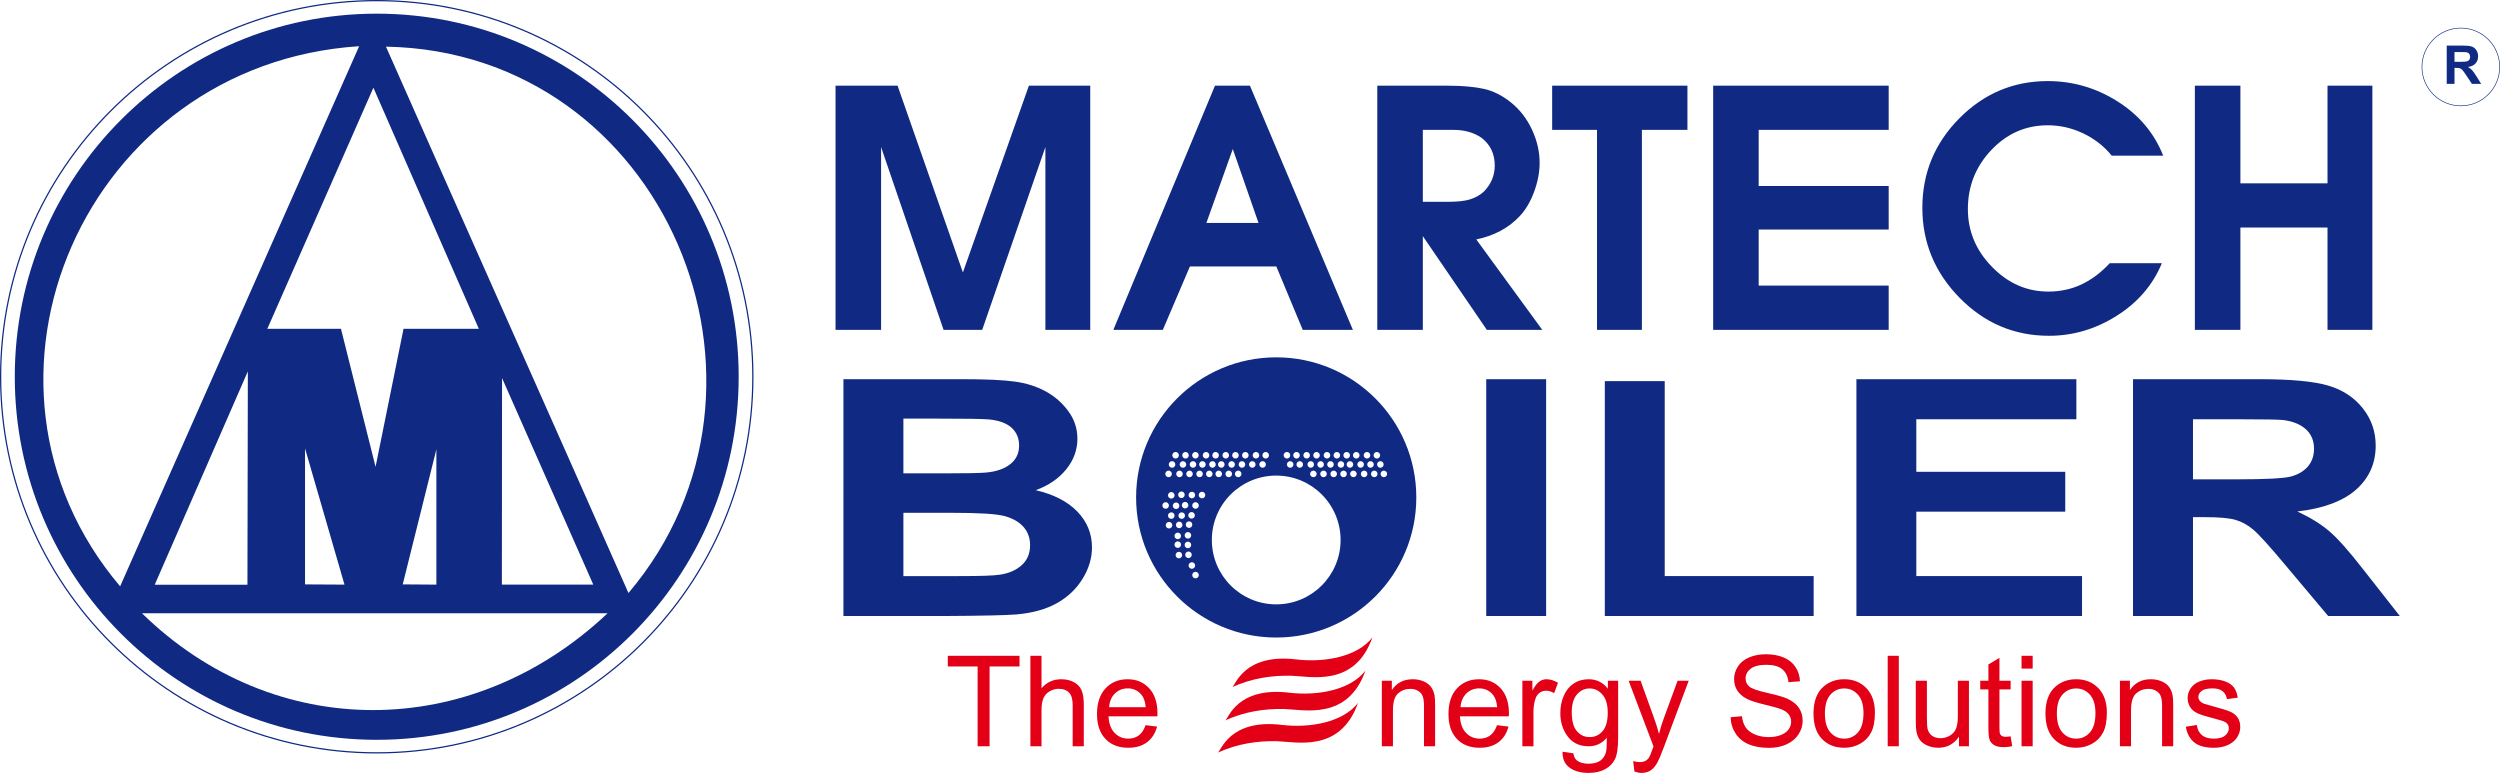
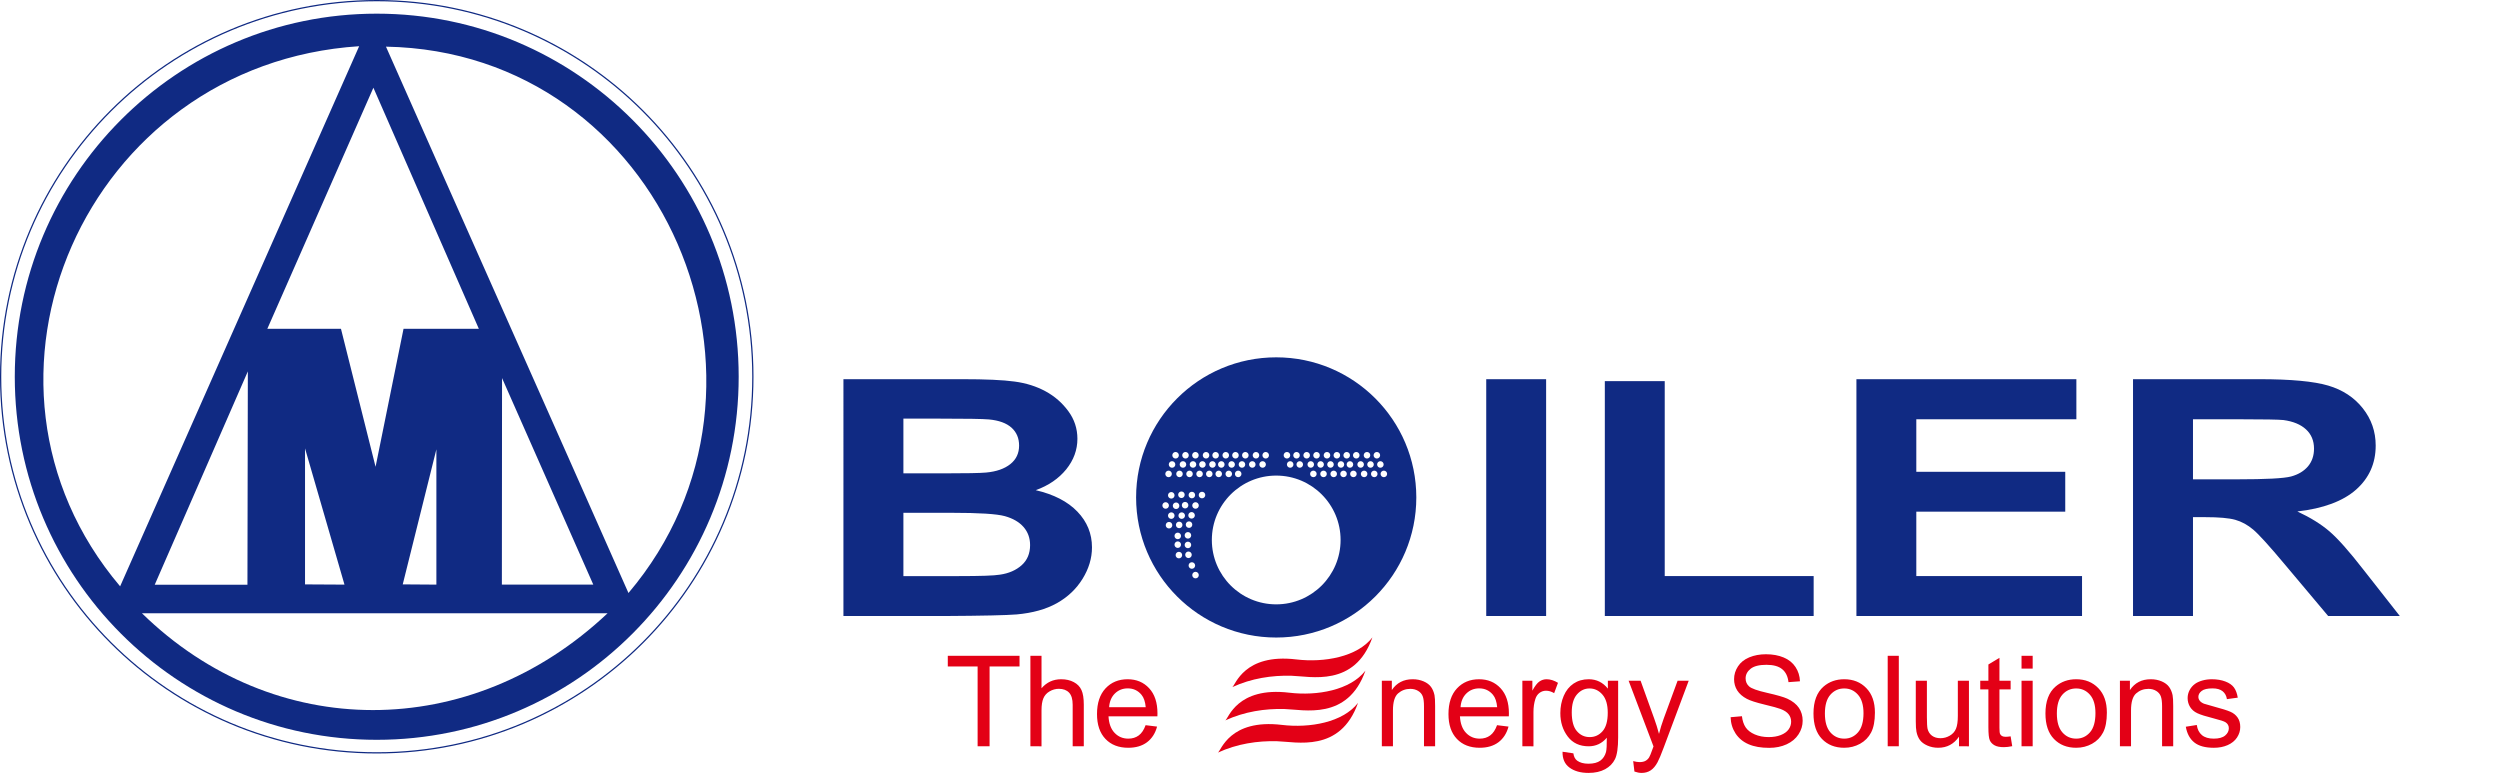
<svg xmlns="http://www.w3.org/2000/svg" viewBox="0 0 1991.28 615.638">
-   <path fill="none" stroke="#102A83" stroke-width="0.5" d="M1960.076,22.369c17.099,0,30.954,13.861,30.954,30.964 c0,17.098-13.855,30.96-30.954,30.96c-17.097,0-30.963-13.862-30.963-30.96C1929.113,36.23,1942.979,22.369,1960.076,22.369z" />
-   <path fill-rule="evenodd" clip-rule="evenodd" fill="#102A83" d="M1955.036,49.221h4.556c2.953,0,4.789-0.127,5.538-0.393 c0.728-0.231,1.305-0.669,1.72-1.287c0.426-0.611,0.623-1.366,0.623-2.289c0-1.027-0.267-1.857-0.821-2.492 c-0.553-0.641-1.324-1.027-2.316-1.195c-0.508-0.074-1.997-0.108-4.489-0.108h-4.81V49.221z M1948.84,66.825V36.3h12.99 c3.254,0,5.63,0.276,7.106,0.824c1.489,0.542,2.655,1.523,3.554,2.919c0.889,1.402,1.339,2.999,1.339,4.805 c0,2.308-0.669,4.193-2.019,5.681c-1.338,1.488-3.346,2.423-6.012,2.827c1.338,0.768,2.423,1.616,3.276,2.551 c0.866,0.934,2.031,2.589,3.509,4.96l3.714,5.958h-7.372l-4.419-6.668c-1.579-2.37-2.664-3.858-3.253-4.476 c-0.588-0.611-1.2-1.038-1.856-1.264c-0.659-0.236-1.697-0.34-3.128-0.34h-1.233v12.748H1948.84z" />
  <path fill="none" stroke="#102A83" d="M300.077,0.5c165.461,0,299.588,134.127,299.588,299.582 c0,165.456-134.127,299.583-299.576,299.583C134.627,599.666,0.5,465.539,0.5,300.083C0.5,134.627,134.627,0.5,300.077,0.5z" />
  <path fill-rule="evenodd" clip-rule="evenodd" fill="#102A83" d="M1016.515,378.81c28.334,0,51.281,22.964,51.281,51.288 c0,28.311-22.947,51.28-51.281,51.28c-28.312,0-51.27-22.97-51.27-51.28C965.245,401.774,988.203,378.81,1016.515,378.81 M933.554,367.337c1.441,0,2.607,1.182,2.607,2.612c0,1.442-1.166,2.613-2.607,2.613c-1.443,0-2.608-1.171-2.608-2.613 C930.945,368.519,932.11,367.337,933.554,367.337 M930.795,374.864c1.43,0,2.595,1.172,2.595,2.614s-1.165,2.607-2.595,2.607 c-1.454,0-2.619-1.165-2.619-2.607S929.342,374.864,930.795,374.864 M936.369,360.005c1.43,0,2.607,1.182,2.607,2.619 c0,1.43-1.177,2.613-2.607,2.613c-1.454,0-2.619-1.184-2.619-2.613C933.75,361.187,934.915,360.005,936.369,360.005 M944.259,360.005c1.454,0,2.619,1.182,2.619,2.619c0,1.43-1.165,2.613-2.619,2.613c-1.43,0-2.607-1.184-2.607-2.613 C941.651,361.187,942.829,360.005,944.259,360.005 M952.172,360.005c1.454,0,2.609,1.182,2.609,2.619 c0,1.43-1.155,2.613-2.609,2.613c-1.453,0-2.618-1.184-2.618-2.613C949.555,361.187,950.72,360.005,952.172,360.005 M960.619,360.005c1.442,0,2.607,1.182,2.607,2.619c0,1.43-1.165,2.613-2.607,2.613s-2.607-1.184-2.607-2.613 C958.012,361.187,959.177,360.005,960.619,360.005 M968.232,360.005c1.453,0,2.63,1.182,2.63,2.619c0,1.43-1.177,2.613-2.63,2.613 c-1.442,0-2.596-1.184-2.596-2.613C965.637,361.187,966.791,360.005,968.232,360.005 M976.332,360.005 c1.454,0,2.607,1.182,2.607,2.619c0,1.43-1.153,2.613-2.607,2.613c-1.442,0-2.619-1.184-2.619-2.613 C973.712,361.187,974.89,360.005,976.332,360.005 M984.083,360.005c1.431,0,2.596,1.182,2.596,2.619c0,1.43-1.165,2.613-2.596,2.613 c-1.453,0-2.63-1.184-2.63-2.613C981.454,361.187,982.63,360.005,984.083,360.005 M991.93,360.005c1.441,0,2.618,1.182,2.618,2.619 c0,1.43-1.177,2.613-2.618,2.613c-1.431,0-2.608-1.184-2.608-2.613C989.321,361.187,990.499,360.005,991.93,360.005 M1000.397,360.005c1.43,0,2.607,1.182,2.607,2.619c0,1.43-1.178,2.613-2.607,2.613c-1.454,0-2.619-1.184-2.619-2.613 C997.778,361.187,998.943,360.005,1000.397,360.005 M1008.139,360.005c1.441,0,2.619,1.182,2.619,2.619 c0,1.43-1.178,2.613-2.619,2.613c-1.442,0-2.607-1.184-2.607-2.613C1005.531,361.187,1006.696,360.005,1008.139,360.005 M1025.063,360.005c1.43,0,2.607,1.182,2.607,2.619c0,1.43-1.178,2.613-2.607,2.613c-1.443,0-2.619-1.184-2.619-2.613 C1022.444,361.187,1023.62,360.005,1025.063,360.005 M1032.688,360.005c1.454,0,2.619,1.182,2.619,2.619 c0,1.43-1.165,2.613-2.619,2.613c-1.442,0-2.596-1.184-2.596-2.613C1030.093,361.187,1031.246,360.005,1032.688,360.005 M1040.776,360.005c1.431,0,2.607,1.182,2.607,2.619c0,1.43-1.177,2.613-2.607,2.613s-2.618-1.184-2.618-2.613 C1038.158,361.187,1039.346,360.005,1040.776,360.005 M1048.62,360.005c1.455,0,2.632,1.182,2.632,2.619 c0,1.43-1.177,2.613-2.632,2.613c-1.43,0-2.595-1.184-2.595-2.613C1046.025,361.187,1047.19,360.005,1048.62,360.005 M1056.951,360.005c1.431,0,2.607,1.182,2.607,2.619c0,1.43-1.177,2.613-2.607,2.613c-1.455,0-2.619-1.184-2.619-2.613 C1054.332,361.187,1055.496,360.005,1056.951,360.005 M1064.796,360.005c1.442,0,2.618,1.182,2.618,2.619 c0,1.43-1.176,2.613-2.618,2.613c-1.431,0-2.607-1.184-2.607-2.613C1062.188,361.187,1063.365,360.005,1064.796,360.005 M1072.652,360.005c1.442,0,2.619,1.182,2.619,2.619c0,1.43-1.177,2.613-2.619,2.613c-1.441,0-2.607-1.184-2.607-2.613 C1070.045,361.187,1071.211,360.005,1072.652,360.005 M1080.289,360.005c1.443,0,2.608,1.182,2.608,2.619 c0,1.43-1.165,2.613-2.608,2.613c-1.441,0-2.618-1.184-2.618-2.613C1077.671,361.187,1078.848,360.005,1080.289,360.005 M1088.827,360.005c1.431,0,2.596,1.182,2.596,2.619c0,1.43-1.165,2.613-2.596,2.613c-1.442,0-2.618-1.184-2.618-2.613 C1086.209,361.187,1087.385,360.005,1088.827,360.005 M1096.672,360.005c1.442,0,2.619,1.182,2.619,2.619 c0,1.43-1.177,2.613-2.619,2.613c-1.431,0-2.596-1.184-2.596-2.613C1094.076,361.187,1095.241,360.005,1096.672,360.005 M1005.682,367.337c1.441,0,2.607,1.182,2.607,2.612c0,1.442-1.166,2.613-2.607,2.613c-1.442,0-2.607-1.171-2.607-2.613 C1003.074,368.519,1004.239,367.337,1005.682,367.337 M997.468,367.337c1.43,0,2.606,1.182,2.606,2.612 c0,1.442-1.177,2.613-2.606,2.613c-1.442,0-2.62-1.171-2.62-2.613C994.848,368.519,996.025,367.337,997.468,367.337 M989.242,367.337c1.441,0,2.595,1.182,2.595,2.612c0,1.442-1.154,2.613-2.595,2.613c-1.443,0-2.62-1.171-2.62-2.613 C986.622,368.519,987.799,367.337,989.242,367.337 M981.003,367.337c1.454,0,2.619,1.182,2.619,2.612 c0,1.442-1.165,2.613-2.619,2.613c-1.43,0-2.595-1.171-2.595-2.613C978.409,368.519,979.574,367.337,981.003,367.337 M972.801,367.337c1.431,0,2.597,1.182,2.597,2.612c0,1.442-1.166,2.613-2.597,2.613c-1.453,0-2.63-1.171-2.63-2.613 C970.17,368.519,971.348,367.337,972.801,367.337 M965.741,367.337c1.442,0,2.607,1.182,2.607,2.612 c0,1.442-1.165,2.613-2.607,2.613s-2.607-1.171-2.607-2.613C963.134,368.519,964.299,367.337,965.741,367.337 M957.746,367.337 c1.454,0,2.619,1.182,2.619,2.612c0,1.442-1.165,2.613-2.619,2.613c-1.43,0-2.595-1.171-2.595-2.613 C955.15,368.519,956.315,367.337,957.746,367.337 M950.247,367.337c1.419,0,2.596,1.182,2.596,2.612 c0,1.442-1.177,2.613-2.596,2.613c-1.454,0-2.63-1.171-2.63-2.613C947.617,368.519,948.792,367.337,950.247,367.337 M942.251,367.337c1.431,0,2.608,1.182,2.608,2.612c0,1.442-1.177,2.613-2.608,2.613c-1.454,0-2.619-1.171-2.619-2.613 C939.633,368.519,940.797,367.337,942.251,367.337 M1027.647,367.337c1.442,0,2.607,1.182,2.607,2.624 c0,1.431-1.165,2.602-2.607,2.602c-1.443,0-2.608-1.171-2.608-2.602C1025.039,368.519,1026.204,367.337,1027.647,367.337 M1035.284,367.337c1.431,0,2.608,1.182,2.608,2.624c0,1.431-1.178,2.602-2.608,2.602c-1.454,0-2.618-1.171-2.618-2.602 C1032.666,368.519,1033.83,367.337,1035.284,367.337 M1044.029,367.337c1.454,0,2.607,1.182,2.607,2.612 c0,1.442-1.153,2.613-2.607,2.613c-1.441,0-2.606-1.171-2.606-2.613C1041.423,368.519,1042.588,367.337,1044.029,367.337 M1051.897,367.337c1.43,0,2.607,1.182,2.607,2.612c0,1.442-1.178,2.613-2.607,2.613c-1.453,0-2.618-1.171-2.618-2.613 C1049.279,368.519,1050.444,367.337,1051.897,367.337 M1059.755,367.337c1.431,0,2.618,1.182,2.618,2.612 c0,1.442-1.188,2.613-2.618,2.613c-1.442,0-2.608-1.171-2.608-2.613C1057.146,368.519,1058.313,367.337,1059.755,367.337 M1068.061,367.337c1.442,0,2.607,1.182,2.607,2.624c0,1.431-1.165,2.602-2.607,2.602s-2.608-1.171-2.608-2.602 C1065.452,368.519,1066.618,367.337,1068.061,367.337 M1075.248,367.337c1.431,0,2.607,1.182,2.607,2.612 c0,1.442-1.177,2.613-2.607,2.613c-1.441,0-2.619-1.171-2.619-2.613C1072.629,368.519,1073.807,367.337,1075.248,367.337 M1083.774,367.337c1.442,0,2.606,1.182,2.606,2.612c0,1.442-1.164,2.613-2.606,2.613s-2.619-1.171-2.619-2.613 C1081.155,368.519,1082.332,367.337,1083.774,367.337 M1091.631,367.337c1.441,0,2.617,1.182,2.617,2.612 c0,1.442-1.176,2.613-2.617,2.613c-1.442,0-2.607-1.171-2.607-2.613C1089.023,368.519,1090.188,367.337,1091.631,367.337 M1099.487,367.337c1.454,0,2.607,1.182,2.607,2.612c0,1.442-1.153,2.613-2.607,2.613c-1.442,0-2.597-1.171-2.597-2.613 C1096.891,368.519,1098.045,367.337,1099.487,367.337 M939.482,374.864c1.442,0,2.608,1.172,2.608,2.614s-1.166,2.607-2.608,2.607 c-1.442,0-2.607-1.165-2.607-2.607S938.041,374.864,939.482,374.864 M947.467,374.864c1.442,0,2.607,1.172,2.607,2.614 s-1.165,2.607-2.607,2.607c-1.431,0-2.607-1.165-2.607-2.607S946.036,374.864,947.467,374.864 M955.461,374.864 c1.442,0,2.619,1.172,2.619,2.614s-1.177,2.607-2.619,2.607c-1.454,0-2.608-1.165-2.608-2.607S954.008,374.864,955.461,374.864 M963.213,374.864c1.443,0,2.608,1.172,2.608,2.614s-1.165,2.607-2.608,2.607c-1.441,0-2.607-1.165-2.607-2.607 S961.772,374.864,963.213,374.864 M970.736,374.864c1.43,0,2.595,1.172,2.595,2.614s-1.165,2.607-2.595,2.607 c-1.454,0-2.619-1.165-2.619-2.607S969.283,374.864,970.736,374.864 M978.731,374.864c1.43,0,2.607,1.172,2.607,2.614 s-1.177,2.607-2.607,2.607c-1.454,0-2.619-1.165-2.619-2.607S977.277,374.864,978.731,374.864 M986.242,374.864 c1.442,0,2.607,1.172,2.607,2.614s-1.165,2.607-2.607,2.607s-2.619-1.165-2.619-2.607S984.8,374.864,986.242,374.864 M1102.243,374.864c1.455,0,2.62,1.172,2.62,2.614s-1.165,2.607-2.62,2.607c-1.429,0-2.595-1.165-2.595-2.607 S1100.814,374.864,1102.243,374.864 M1094.618,374.864c1.442,0,2.607,1.172,2.607,2.614s-1.165,2.607-2.607,2.607 c-1.441,0-2.606-1.165-2.606-2.607S1093.177,374.864,1094.618,374.864 M1086.531,374.864c1.454,0,2.619,1.172,2.619,2.614 s-1.165,2.607-2.619,2.607c-1.431,0-2.607-1.165-2.607-2.607S1085.101,374.864,1086.531,374.864 M1078.006,374.864 c1.442,0,2.619,1.172,2.619,2.614s-1.177,2.596-2.619,2.596s-2.607-1.153-2.607-2.596S1076.563,374.864,1078.006,374.864 M1070.148,374.864c1.442,0,2.607,1.172,2.607,2.614s-1.165,2.607-2.607,2.607c-1.453,0-2.607-1.165-2.607-2.607 S1068.695,374.864,1070.148,374.864 M1062.281,374.864c1.453,0,2.629,1.172,2.629,2.614s-1.176,2.607-2.629,2.607 c-1.442,0-2.596-1.165-2.596-2.607S1060.839,374.864,1062.281,374.864 M1054.204,374.864c1.442,0,2.608,1.172,2.608,2.614 s-1.166,2.596-2.608,2.596c-1.441,0-2.606-1.153-2.606-2.596S1052.763,374.864,1054.204,374.864 M1046.129,374.864 c1.431,0,2.607,1.172,2.607,2.614s-1.177,2.596-2.607,2.596c-1.453,0-2.618-1.153-2.618-2.596S1044.676,374.864,1046.129,374.864 M957.411,391.703c1.443,0,2.608,1.165,2.608,2.607c0,1.441-1.165,2.613-2.608,2.613c-1.441,0-2.606-1.172-2.606-2.613 C954.805,392.868,955.97,391.703,957.411,391.703 M952.253,400.003c1.443,0,2.608,1.171,2.608,2.612 c0,1.442-1.165,2.607-2.608,2.607c-1.442,0-2.619-1.165-2.619-2.607C949.635,401.174,950.812,400.003,952.253,400.003 M949.104,407.86c1.442,0,2.618,1.172,2.618,2.613c0,1.442-1.176,2.607-2.618,2.607c-1.431,0-2.608-1.165-2.608-2.607 C946.497,409.032,947.674,407.86,949.104,407.86 M947.085,415.266c1.442,0,2.596,1.172,2.596,2.614c0,1.441-1.154,2.606-2.596,2.606 c-1.454,0-2.607-1.165-2.607-2.606C944.479,416.438,945.631,415.266,947.085,415.266 M946.198,423.798 c1.43,0,2.607,1.17,2.607,2.618c0,1.432-1.177,2.603-2.607,2.603c-1.454,0-2.62-1.171-2.62-2.603 C943.578,424.968,944.744,423.798,946.198,423.798 M946.198,431.442c1.43,0,2.607,1.158,2.607,2.612 c0,1.442-1.177,2.596-2.607,2.596c-1.454,0-2.62-1.153-2.62-2.596C943.578,432.6,944.744,431.442,946.198,431.442 M946.636,439.298 c1.442,0,2.608,1.17,2.608,2.612c0,1.438-1.166,2.607-2.608,2.607c-1.454,0-2.607-1.17-2.607-2.607 C944.028,440.468,945.182,439.298,946.636,439.298 M949.334,447.829c1.443,0,2.608,1.166,2.608,2.608s-1.165,2.612-2.608,2.612 c-1.442,0-2.607-1.17-2.607-2.612S947.893,447.829,949.334,447.829 M952.253,455.456c1.443,0,2.608,1.17,2.608,2.612 s-1.165,2.613-2.608,2.613c-1.442,0-2.619-1.171-2.619-2.613S950.812,455.456,952.253,455.456 M949.334,391.703 c1.443,0,2.608,1.165,2.608,2.607c0,1.441-1.165,2.613-2.608,2.613c-1.442,0-2.607-1.172-2.607-2.613 C946.728,392.868,947.893,391.703,949.334,391.703 M943.936,399.778c1.454,0,2.619,1.172,2.619,2.613 c0,1.442-1.165,2.613-2.619,2.613c-1.442,0-2.607-1.171-2.607-2.613C941.329,400.95,942.494,399.778,943.936,399.778 M941.236,408.085c1.442,0,2.631,1.17,2.631,2.612c0,1.438-1.189,2.608-2.631,2.608c-1.43,0-2.596-1.171-2.596-2.608 C938.641,409.255,939.807,408.085,941.236,408.085 M939.218,415.492c1.454,0,2.619,1.171,2.619,2.612 c0,1.454-1.165,2.607-2.619,2.607c-1.442,0-2.596-1.153-2.596-2.607C936.622,416.663,937.775,415.492,939.218,415.492 M938.11,424.249c1.43,0,2.595,1.165,2.595,2.618c0,1.431-1.165,2.603-2.595,2.603c-1.454,0-2.619-1.172-2.619-2.603 C935.492,425.414,936.657,424.249,938.11,424.249 M938.11,431.216c1.43,0,2.595,1.171,2.595,2.613c0,1.424-1.165,2.607-2.595,2.607 c-1.454,0-2.619-1.184-2.619-2.607C935.492,432.387,936.657,431.216,938.11,431.216 M939.01,439.522 c1.431,0,2.596,1.166,2.596,2.607c0,1.442-1.165,2.614-2.596,2.614c-1.442,0-2.618-1.172-2.618-2.614 C936.392,440.688,937.567,439.522,939.01,439.522 M931.142,415.716c1.454,0,2.608,1.173,2.608,2.613 c0,1.442-1.154,2.607-2.608,2.607c-1.442,0-2.619-1.165-2.619-2.607C928.522,416.889,929.7,415.716,931.142,415.716 M932.953,408.085c1.431,0,2.596,1.17,2.596,2.612c0,1.438-1.165,2.608-2.596,2.608c-1.454,0-2.63-1.171-2.63-2.608 C930.323,409.255,931.499,408.085,932.953,408.085 M936.761,400.228c1.441,0,2.607,1.171,2.607,2.613 c0,1.436-1.166,2.607-2.607,2.607c-1.454,0-2.619-1.172-2.619-2.607C934.142,401.399,935.307,400.228,936.761,400.228 M941.028,391.472c1.442,0,2.596,1.159,2.596,2.613c0,1.442-1.154,2.612-2.596,2.612c-1.453,0-2.607-1.17-2.607-2.612 C938.421,392.631,939.576,391.472,941.028,391.472 M932.953,391.921c1.431,0,2.596,1.172,2.596,2.614 c0,1.441-1.165,2.612-2.596,2.612c-1.454,0-2.63-1.171-2.63-2.612C930.323,393.093,931.499,391.921,932.953,391.921 M928.441,400.003c1.442,0,2.619,1.171,2.619,2.612c0,1.442-1.177,2.607-2.619,2.607c-1.442,0-2.595-1.165-2.595-2.607 C925.847,401.174,927,400.003,928.441,400.003 M1016.515,284.619c61.641,0,111.596,49.966,111.596,111.595 c0,61.63-49.955,111.59-111.596,111.59c-61.63,0-111.596-49.96-111.596-111.59C904.918,334.584,954.885,284.619,1016.515,284.619" />
  <path fill-rule="evenodd" clip-rule="evenodd" fill="#102A83" d="M286.071,36.807c-63.464,143.39-126.917,286.799-190.392,430.208 C-42.694,303.596,67.91,50.933,286.071,36.807 M307.426,37.158c63.464,143.397,129.686,291.785,193.15,435.181 C640.782,306.924,529.129,41.195,307.426,37.158 M297.412,69.87l-84.484,192.02h58.653l27.561,109.929L321.42,261.89h59.98 L297.412,69.87z M197.41,295.809l-74.158,169.914h73.836L197.41,295.809z M242.958,357.167l31.427,108.486l-31.427-0.18V357.167z M347.585,357.899v107.755l-26.8-0.191L347.585,357.899z M113.065,488.467h370.886C374.836,591.375,218.154,591.186,113.065,488.467 M399.882,301.138l72.682,164.516h-72.82L399.882,301.138z M300.077,10.883c159.22,0,288.294,129.478,288.294,289.199 c0,159.711-129.074,289.188-288.294,289.188c-159.231,0-288.306-129.478-288.306-289.188 C11.771,140.361,140.846,10.883,300.077,10.883" />
-   <path fill-rule="evenodd" clip-rule="evenodd" fill="#102A83" d="M1748.238,262.721V68.25h36.271v77.793h69.383V68.25h35.729 v194.471h-35.729v-81.474h-69.383v81.474H1748.238z M1680.437,209.64h41.521c-7.177,17.339-19.175,31.316-36.006,41.913 c-16.809,10.597-34.762,15.904-53.867,15.904c-27.688,0-51.43-10.078-71.216-30.222c-19.796-20.154-29.696-44.064-29.696-71.746 c0-27.678,9.818-51.421,29.432-71.224c19.613-19.792,43.102-29.69,70.433-29.69c19.97,0,38.498,5.388,55.572,16.164 c17.087,10.775,29.224,25.184,36.409,43.229h-41c-6.139-7.54-13.706-13.447-22.74-17.745c-9.01-4.292-18.424-6.437-28.241-6.437 c-17.525,0-32.5,6.576-44.937,19.717c-12.449,13.134-18.666,28.806-18.666,47.04c0,17.519,6.391,32.84,19.197,45.992 c12.782,13.135,27.757,19.705,44.936,19.705c9.449,0,18.216-1.88,26.269-5.653C1665.889,222.821,1673.434,217.173,1680.437,209.64 M1364.559,262.721V68.25h139.802v35.216h-103.543v44.682h103.543v34.686h-103.543v44.676h103.543v35.211H1364.559z M1272.044,262.721V103.466h-35.729V68.25h107.754v35.216h-36.271v159.255H1272.044z M1133.302,160.752h19.439 c8.063,0,14.155-0.651,18.263-1.972c4.13-1.31,7.672-3.283,10.648-5.907c5.953-5.953,8.93-12.974,8.93-21.026 c0-9.287-3.496-16.637-10.51-22.07c-6.127-4.205-13.486-6.311-22.07-6.311h-24.7V160.752z M1097.029,262.721V68.25h56.242 c11.388,0,20.894,0.831,28.508,2.497c7.613,1.662,14.951,5.348,21.943,11.042c7.015,5.699,12.529,12.874,16.555,21.55 c4.027,8.67,6.058,17.473,6.058,26.402c0,7.36-1.454,14.98-4.339,22.872c-2.895,7.88-6.668,14.317-11.305,19.313 c-4.65,4.989-9.899,9.016-15.76,12.09c-5.871,3.058-12.229,5.302-19.059,6.698l52.563,72.007h-44.152l-50.981-74.632v74.632 H1097.029z M960.895,177.579h41.533l-20.5-58.872L960.895,177.579z M886.794,262.721L967.736,68.25h27.861l81.98,194.471h-39.939 l-21.021-50.462h-68.852l-21.551,50.462H886.794z M665.518,262.721V68.25h49.412L766.961,217l52.562-148.75h48.87v194.471h-35.729 V117.138l-50.336,145.629h-30.745l-49.794-145.629v145.583H665.518z" />
  <path fill-rule="evenodd" clip-rule="evenodd" fill="#102A83" d="M1746.739,381.786h35.255c22.901,0,37.207-0.743,42.918-2.277 c5.677-1.546,10.13-4.218,13.383-7.995c3.184-3.783,4.846-8.485,4.846-14.145c0-6.369-2.159-11.468-6.392-15.366 c-4.235-3.911-10.234-6.38-17.986-7.437c-3.853-0.386-15.459-0.611-34.841-0.611h-37.183V381.786z M1698.976,490.666V302.02h100.476 c25.254,0,43.574,1.714,55.018,5.105c11.444,3.381,20.628,9.391,27.504,18.05c6.877,8.693,10.291,18.573,10.291,29.736 c0,14.145-5.215,25.859-15.621,35.083c-10.406,9.184-26.025,15.032-46.77,17.393c10.348,4.833,18.874,10.101,25.588,15.869 c6.703,5.751,15.736,15.932,27.124,30.607l28.899,36.802h-57.062l-34.519-41.065c-12.252-14.663-20.628-23.887-25.138-27.717 c-4.512-3.818-9.288-6.414-14.364-7.856c-5.053-1.407-13.035-2.111-24.042-2.111h-9.621v78.75H1698.976z M1478.658,490.666V302.02 h175.197v31.935h-127.494v41.821h118.634v31.756h-118.634v51.339h132.004v31.795H1478.658z M1278.262,490.666V303.556h47.717 v155.314H1444.6v31.795H1278.262z M1183.799,302.02h47.704v188.646h-47.704V302.02z M719.568,408.455v50.416h44.129 c17.224,0,28.115-0.353,32.73-1.143c7.106-1.004,12.875-3.56,17.328-7.517c4.476-3.991,6.726-9.355,6.726-16.03 c0-5.658-1.765-10.452-5.18-14.397c-3.461-3.957-8.423-6.853-14.906-8.664c-6.495-1.795-20.639-2.665-42.317-2.665H719.568z M719.568,333.436v43.604h31.242c18.598,0,30.169-0.214,34.668-0.652c8.157-0.755,14.594-2.988,19.266-6.72 c4.673-3.732,6.981-8.658,6.981-14.756c0-5.85-1.984-10.586-6-14.236c-4.061-3.652-10.06-5.838-17.998-6.587 c-4.718-0.438-18.319-0.652-40.759-0.652H719.568z M671.806,302.02h94.475c18.713,0,32.684,0.618,41.867,1.894 c9.195,1.227,17.386,3.823,24.654,7.769c7.269,3.957,13.256,9.183,18.102,15.771c4.845,6.545,7.268,13.93,7.268,22.045 c0,8.838-2.976,16.955-8.907,24.338c-6.011,7.384-14.098,12.911-24.273,16.596c14.352,3.346,25.473,9.052,33.18,17.099 c7.752,8.075,11.606,17.563,11.606,28.461c0,8.56-2.481,16.901-7.488,25.028c-4.995,8.082-11.825,14.577-20.455,19.411 c-8.64,4.834-19.324,7.821-32.037,8.964c-7.927,0.652-27.124,1.103-57.557,1.27h-80.435V302.02z" />
  <path fill-rule="evenodd" clip-rule="evenodd" fill="#E30016" d="M1741.016,578.842l8.746-1.385c0.484,3.507,1.869,6.207,4.106,8.08 c2.238,1.869,5.376,2.799,9.414,2.799c4.061,0,7.095-0.837,9.056-2.48c1.973-1.661,2.954-3.61,2.954-5.82 c0-2.024-0.878-3.582-2.619-4.735c-1.211-0.796-4.222-1.776-9.044-2.994c-6.484-1.645-10.996-3.046-13.498-4.264 c-2.492-1.182-4.407-2.85-5.712-4.961c-1.279-2.116-1.948-4.453-1.948-7.008c0-2.325,0.541-4.478,1.615-6.461 c1.061-1.996,2.515-3.64,4.348-4.949c1.374-1.004,3.266-1.881,5.619-2.59c2.4-0.692,4.948-1.05,7.66-1.05 c4.107,0,7.695,0.605,10.787,1.776c3.104,1.177,5.398,2.774,6.876,4.781c1.477,2.031,2.479,4.726,3.034,8.094l-8.641,1.188 c-0.404-2.677-1.559-4.781-3.427-6.294c-1.881-1.511-4.546-2.267-7.983-2.267c-4.074,0-6.98,0.67-8.697,2.02 c-1.755,1.35-2.632,2.918-2.632,4.713c0,1.159,0.369,2.186,1.095,3.108c0.729,0.958,1.859,1.726,3.382,2.36 c0.899,0.322,3.507,1.078,7.845,2.255c6.253,1.679,10.613,3.04,13.082,4.113c2.48,1.055,4.43,2.625,5.838,4.654 c1.42,2.02,2.112,4.546,2.112,7.563c0,2.953-0.866,5.729-2.574,8.341c-1.731,2.607-4.222,4.621-7.452,6.047 c-3.242,1.43-6.922,2.127-11.006,2.127c-6.807,0-11.975-1.407-15.541-4.229C1744.258,588.561,1741.986,584.379,1741.016,578.842 M1688.547,594.434v-52.217h7.96v7.418c3.83-5.738,9.38-8.611,16.612-8.611c3.15,0,6.045,0.565,8.677,1.689 c2.653,1.148,4.614,2.625,5.93,4.465c1.327,1.834,2.228,4.021,2.769,6.536c0.323,1.638,0.484,4.511,0.484,8.612v32.107h-8.859 v-31.779c0-3.588-0.347-6.299-1.027-8.092c-0.691-1.771-1.915-3.202-3.668-4.252c-1.767-1.073-3.797-1.621-6.161-1.621 c-3.784,0-7.026,1.206-9.772,3.594c-2.746,2.399-4.107,6.934-4.107,13.631v28.52H1688.547z M1638.315,568.314 c0,6.698,1.454,11.693,4.384,15.027c2.919,3.346,6.599,4.995,11.018,4.995c4.395,0,8.053-1.674,10.973-5.019 c2.906-3.334,4.36-8.433,4.36-15.287c0-6.46-1.454-11.363-4.396-14.686c-2.931-3.329-6.588-4.983-10.937-4.983 c-4.419,0-8.099,1.654-11.018,4.96C1639.77,556.633,1638.315,561.64,1638.315,568.314 M1629.224,568.314 c0-9.662,2.676-16.833,8.075-21.487c4.478-3.853,9.957-5.803,16.418-5.803c7.176,0,13.049,2.354,17.594,7.065 c4.579,4.702,6.83,11.197,6.83,19.491c0,6.728-1.005,12.017-3.013,15.853c-2.018,3.865-4.947,6.853-8.8,8.992 c-3.854,2.129-8.055,3.179-12.611,3.179c-7.303,0-13.221-2.33-17.733-7.025C1631.461,583.895,1629.224,577.151,1629.224,568.314 M1610.177,542.217h8.871v52.217h-8.871V542.217z M1610.177,522.333h8.871v10.199h-8.871V522.333z M1601.489,586.507l1.27,7.835 c-2.48,0.519-4.707,0.777-6.668,0.777c-3.23,0-5.712-0.496-7.499-1.522c-1.754-1.004-3-2.354-3.715-4.015 c-0.738-1.645-1.098-5.129-1.098-10.436v-30.054h-6.492v-6.876h6.492v-12.95l8.805-5.3v18.25h8.905v6.876h-8.905v30.538 c0,2.526,0.16,4.148,0.461,4.868c0.323,0.722,0.818,1.287,1.522,1.726c0.703,0.427,1.718,0.635,3.034,0.635 C1598.582,586.86,1599.875,586.745,1601.489,586.507 M1560.371,594.434v-7.667c-4.071,5.907-9.586,8.837-16.566,8.837 c-3.079,0-5.977-0.576-8.641-1.758c-2.666-1.172-4.649-2.672-5.941-4.443c-1.315-1.793-2.215-3.985-2.734-6.569 c-0.357-1.748-0.542-4.499-0.542-8.271v-32.345h8.85v28.958c0,4.633,0.194,7.736,0.53,9.345c0.588,2.337,1.754,4.147,3.541,5.491 c1.822,1.321,4.061,1.973,6.704,1.973c2.663,0,5.132-0.663,7.463-2.03c2.343-1.361,3.981-3.212,4.938-5.555 c0.98-2.353,1.465-5.751,1.465-10.204v-27.978h8.85v52.217H1560.371z M1503.576,522.333h8.851v72.101h-8.851V522.333z M1453.554,568.314c0,6.698,1.453,11.693,4.384,15.027c2.917,3.346,6.586,4.995,11.016,4.995c4.386,0,8.055-1.674,10.973-5.019 c2.896-3.334,4.373-8.433,4.373-15.287c0-6.46-1.478-11.363-4.407-14.686c-2.931-3.329-6.588-4.983-10.938-4.983 c-4.43,0-8.099,1.654-11.016,4.96C1455.007,556.633,1453.554,561.64,1453.554,568.314 M1444.461,568.314 c0-9.662,2.677-16.833,8.064-21.487c4.477-3.853,9.957-5.803,16.428-5.803c7.178,0,13.049,2.354,17.595,7.065 c4.58,4.702,6.843,11.197,6.843,19.491c0,6.728-1.018,12.017-3.024,15.853c-2.019,3.865-4.949,6.853-8.802,8.992 c-3.854,2.129-8.053,3.179-12.611,3.179c-7.313,0-13.221-2.33-17.742-7.025C1446.699,583.895,1444.461,577.151,1444.461,568.314 M1378.459,571.268l9.01-0.791c0.416,3.612,1.408,6.565,2.966,8.884c1.558,2.313,3.979,4.182,7.257,5.612 c3.264,1.414,6.968,2.129,11.052,2.129c3.658,0,6.854-0.537,9.646-1.61c2.78-1.101,4.855-2.577,6.218-4.453 c1.361-1.892,2.054-3.945,2.054-6.177c0-2.261-0.658-4.235-1.984-5.92c-1.305-1.7-3.461-3.108-6.483-4.257 c-1.938-0.755-6.196-1.926-12.841-3.519c-6.599-1.592-11.26-3.092-13.913-4.499c-3.438-1.8-5.999-4.043-7.707-6.714 c-1.673-2.665-2.515-5.653-2.515-8.987c0-3.617,1.026-7.025,3.104-10.188c2.053-3.173,5.076-5.572,9.033-7.216 c3.98-1.633,8.375-2.445,13.232-2.445c5.354,0,10.049,0.854,14.145,2.577c4.084,1.714,7.223,4.252,9.414,7.598 c2.192,3.328,3.393,7.124,3.554,11.363l-9.149,0.688c-0.508-4.552-2.169-8.013-5.007-10.325c-2.839-2.344-7.015-3.497-12.563-3.497 c-5.769,0-9.968,1.062-12.609,3.174c-2.643,2.116-3.969,4.666-3.969,7.631c0,2.613,0.945,4.736,2.803,6.409 c1.847,1.673,6.634,3.385,14.387,5.134c7.765,1.765,13.072,3.288,15.967,4.598c4.199,1.95,7.304,4.396,9.299,7.349 c1.996,2.977,2.988,6.402,2.988,10.263c0,3.842-1.096,7.446-3.299,10.833c-2.193,3.392-5.354,6.026-9.461,7.93 c-4.107,1.876-8.745,2.822-13.879,2.822c-6.53,0-11.998-0.946-16.394-2.861c-4.419-1.887-7.88-4.748-10.407-8.572 C1379.912,580.422,1378.586,576.09,1378.459,571.268 M1301.843,614.542l-0.992-8.307c1.95,0.52,3.623,0.79,5.065,0.79 c1.961,0,3.553-0.34,4.719-0.992c1.188-0.658,2.146-1.558,2.907-2.751c0.565-0.872,1.465-3.068,2.699-6.582 c0.173-0.508,0.438-1.2,0.796-2.157l-19.82-52.326h9.541l10.879,30.233c1.396,3.842,2.677,7.868,3.773,12.096 c1.026-4.066,2.227-8.023,3.645-11.895l11.168-30.435h8.849l-19.866,53.105c-2.135,5.738-3.795,9.684-4.973,11.859 c-1.58,2.919-3.38,5.047-5.41,6.402c-2.042,1.356-4.453,2.054-7.268,2.054C1305.835,615.638,1303.932,615.264,1301.843,614.542 M1251.924,567.391c0,6.853,1.35,11.854,4.095,14.992c2.712,3.154,6.114,4.719,10.211,4.719c4.072,0,7.476-1.564,10.222-4.684 c2.756-3.138,4.141-8.041,4.141-14.745c0-6.392-1.418-11.207-4.257-14.443c-2.839-3.254-6.253-4.868-10.257-4.868 c-3.922,0-7.256,1.592-10.036,4.799C1253.285,556.344,1251.924,561.097,1251.924,567.391 M1244.586,598.772l8.617,1.274 c0.358,2.647,1.362,4.579,2.988,5.803c2.204,1.626,5.215,2.457,9,2.457c4.118,0,7.268-0.831,9.506-2.457 c2.227-1.644,3.715-3.945,4.51-6.876c0.474-1.823,0.67-5.589,0.635-11.363c-3.853,4.545-8.675,6.824-14.443,6.824 c-7.188,0-12.748-2.585-16.671-7.771c-3.934-5.179-5.907-11.403-5.907-18.632c0-4.983,0.9-9.58,2.712-13.798 c1.8-4.217,4.43-7.464,7.845-9.771c3.415-2.279,7.453-3.438,12.068-3.438c6.16,0,11.248,2.492,15.239,7.476v-6.282h8.18v45.127 c0,8.133-0.842,13.908-2.491,17.3c-1.662,3.385-4.27,6.068-7.869,8.041c-3.6,1.961-8.006,2.953-13.267,2.953 c-6.219,0-11.249-1.413-15.079-4.217C1246.305,608.624,1244.459,604.407,1244.586,598.772 M1212.582,594.434v-52.217h7.961v7.902 c2.03-3.696,3.912-6.143,5.643-7.319c1.719-1.171,3.61-1.776,5.676-1.776c2.987,0,6.01,0.958,9.09,2.85l-3.057,8.232 c-2.135-1.299-4.314-1.939-6.472-1.939c-1.95,0-3.681,0.595-5.227,1.748c-1.546,1.172-2.63,2.792-3.276,4.856 c-0.992,3.133-1.5,6.583-1.5,10.314v27.349H1212.582z M1163.344,563.295h29.165c-0.381-4.384-1.513-7.678-3.334-9.869 c-2.827-3.41-6.483-5.123-10.96-5.123c-4.072,0-7.487,1.367-10.268,4.084C1165.178,555.11,1163.655,558.745,1163.344,563.295 M1192.416,577.613l9.137,1.125c-1.441,5.358-4.106,9.507-8.006,12.46c-3.911,2.93-8.895,4.406-14.952,4.406 c-7.638,0-13.693-2.342-18.159-7.043c-4.476-4.701-6.714-11.288-6.714-19.785c0-8.803,2.261-15.615,6.783-20.473 c4.523-4.845,10.384-7.279,17.605-7.279c6.98,0,12.679,2.39,17.097,7.135c4.432,4.748,6.658,11.451,6.658,20.063 c0,0.53-0.023,1.32-0.059,2.358h-38.947c0.323,5.746,1.961,10.142,4.868,13.176c2.931,3.058,6.553,4.58,10.925,4.58 c3.23,0,6-0.849,8.296-2.561C1189.256,584.073,1191.066,581.357,1192.416,577.613 M1100.652,594.434v-52.217h7.961v7.418 c3.842-5.738,9.391-8.611,16.613-8.611c3.16,0,6.045,0.565,8.686,1.689c2.643,1.148,4.615,2.625,5.931,4.465 c1.327,1.834,2.216,4.021,2.758,6.536c0.323,1.638,0.484,4.511,0.484,8.612v32.107h-8.86v-31.779c0-3.588-0.323-6.299-1.027-8.092 c-0.68-1.771-1.903-3.202-3.656-4.252c-1.766-1.073-3.808-1.621-6.172-1.621c-3.773,0-7.016,1.206-9.772,3.594 c-2.734,2.399-4.096,6.934-4.096,13.631v28.52H1100.652z M883.426,563.295h29.153c-0.392-4.384-1.511-7.678-3.345-9.869 c-2.816-3.41-6.472-5.123-10.948-5.123c-4.061,0-7.489,1.367-10.269,4.084C885.26,555.11,883.736,558.745,883.426,563.295 M912.486,577.613l9.137,1.125c-1.43,5.358-4.107,9.507-8.006,12.46c-3.912,2.93-8.895,4.406-14.952,4.406 c-7.638,0-13.694-2.342-18.159-7.043c-4.488-4.701-6.726-11.288-6.726-19.785c0-8.803,2.273-15.615,6.784-20.473 c4.534-4.845,10.394-7.279,17.617-7.279c6.979,0,12.689,2.39,17.097,7.135c4.43,4.748,6.657,11.451,6.657,20.063 c0,0.53-0.024,1.32-0.058,2.358H882.94c0.311,5.746,1.95,10.142,4.869,13.176c2.918,3.058,6.541,4.58,10.902,4.58 c3.253,0,6.011-0.849,8.318-2.561C909.326,584.073,911.137,581.357,912.486,577.613 M820.723,594.434v-72.101h8.86v25.878 c4.12-4.788,9.345-7.188,15.633-7.188c3.864,0,7.222,0.767,10.083,2.296c2.85,1.512,4.904,3.622,6.114,6.315 c1.235,2.683,1.846,6.594,1.846,11.699v33.1h-8.86v-33.1c0-4.418-0.957-7.632-2.872-9.65c-1.916-2.014-4.627-3.041-8.146-3.041 c-2.607,0-5.076,0.688-7.383,2.049c-2.331,1.355-3.968,3.207-4.938,5.537c-0.992,2.319-1.477,5.538-1.477,9.64v28.565H820.723z M778.683,594.434v-63.58h-23.754v-8.521h57.142v8.521h-23.859v63.58H778.683z" />
  <path fill-rule="evenodd" clip-rule="evenodd" fill="#E30016" d="M975.974,573.812c2.492-1.419,9.264-27.065,50.935-22.07 c22.276,2.665,48.639-1.973,60.661-17.547c-14.064,40.015-49.401,30.94-64.63,30.537 C1007.712,564.334,991.144,566.768,975.974,573.812" />
  <path fill-rule="evenodd" clip-rule="evenodd" fill="#E30016" d="M981.535,547.311c2.492-1.419,9.275-27.065,50.958-22.07 c22.255,2.66,48.617-1.973,60.639-17.542c-14.063,40.01-49.401,30.938-64.618,30.539 C1013.283,537.833,996.706,540.256,981.535,547.311" />
  <path fill-rule="evenodd" clip-rule="evenodd" fill="#E30016" d="M970.078,599.458c2.492-1.419,9.276-27.064,50.947-22.069 c22.266,2.67,48.627-1.973,60.649-17.542c-14.063,40.01-49.401,30.936-64.63,30.537 C1001.828,589.979,985.249,592.414,970.078,599.458" />
-   <rect fill="none" width="1991.28" height="615.638" />
</svg>